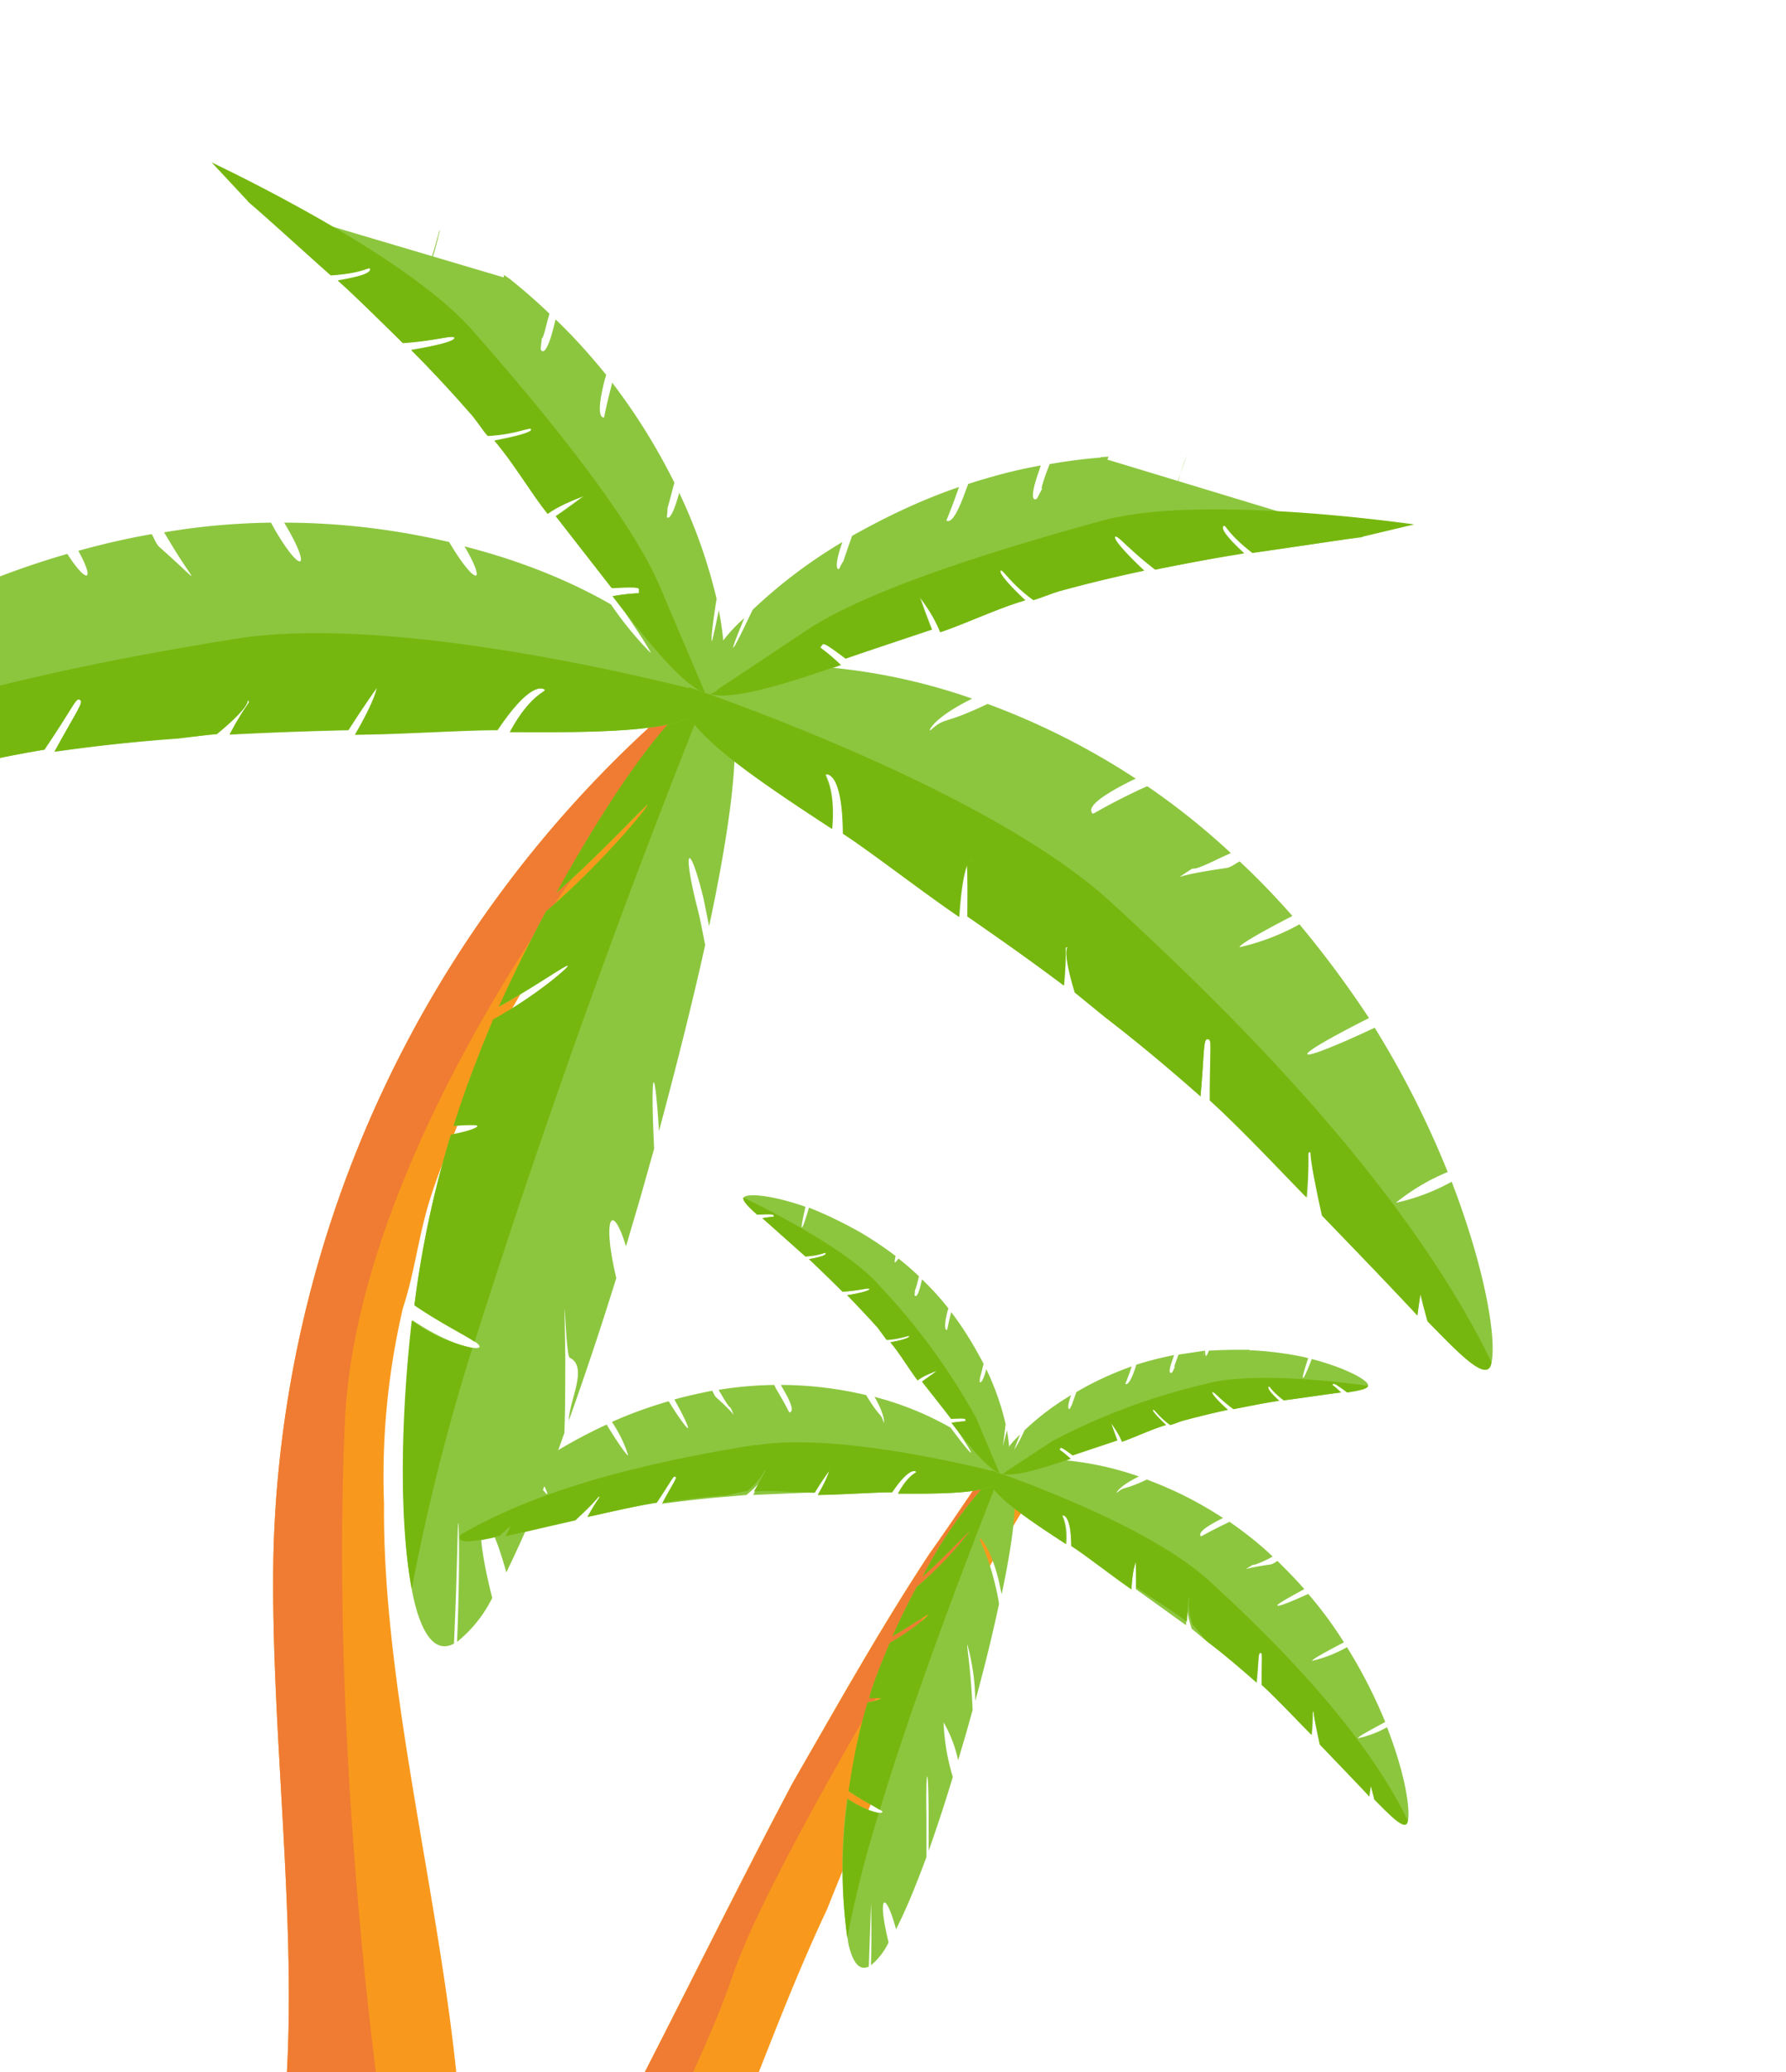
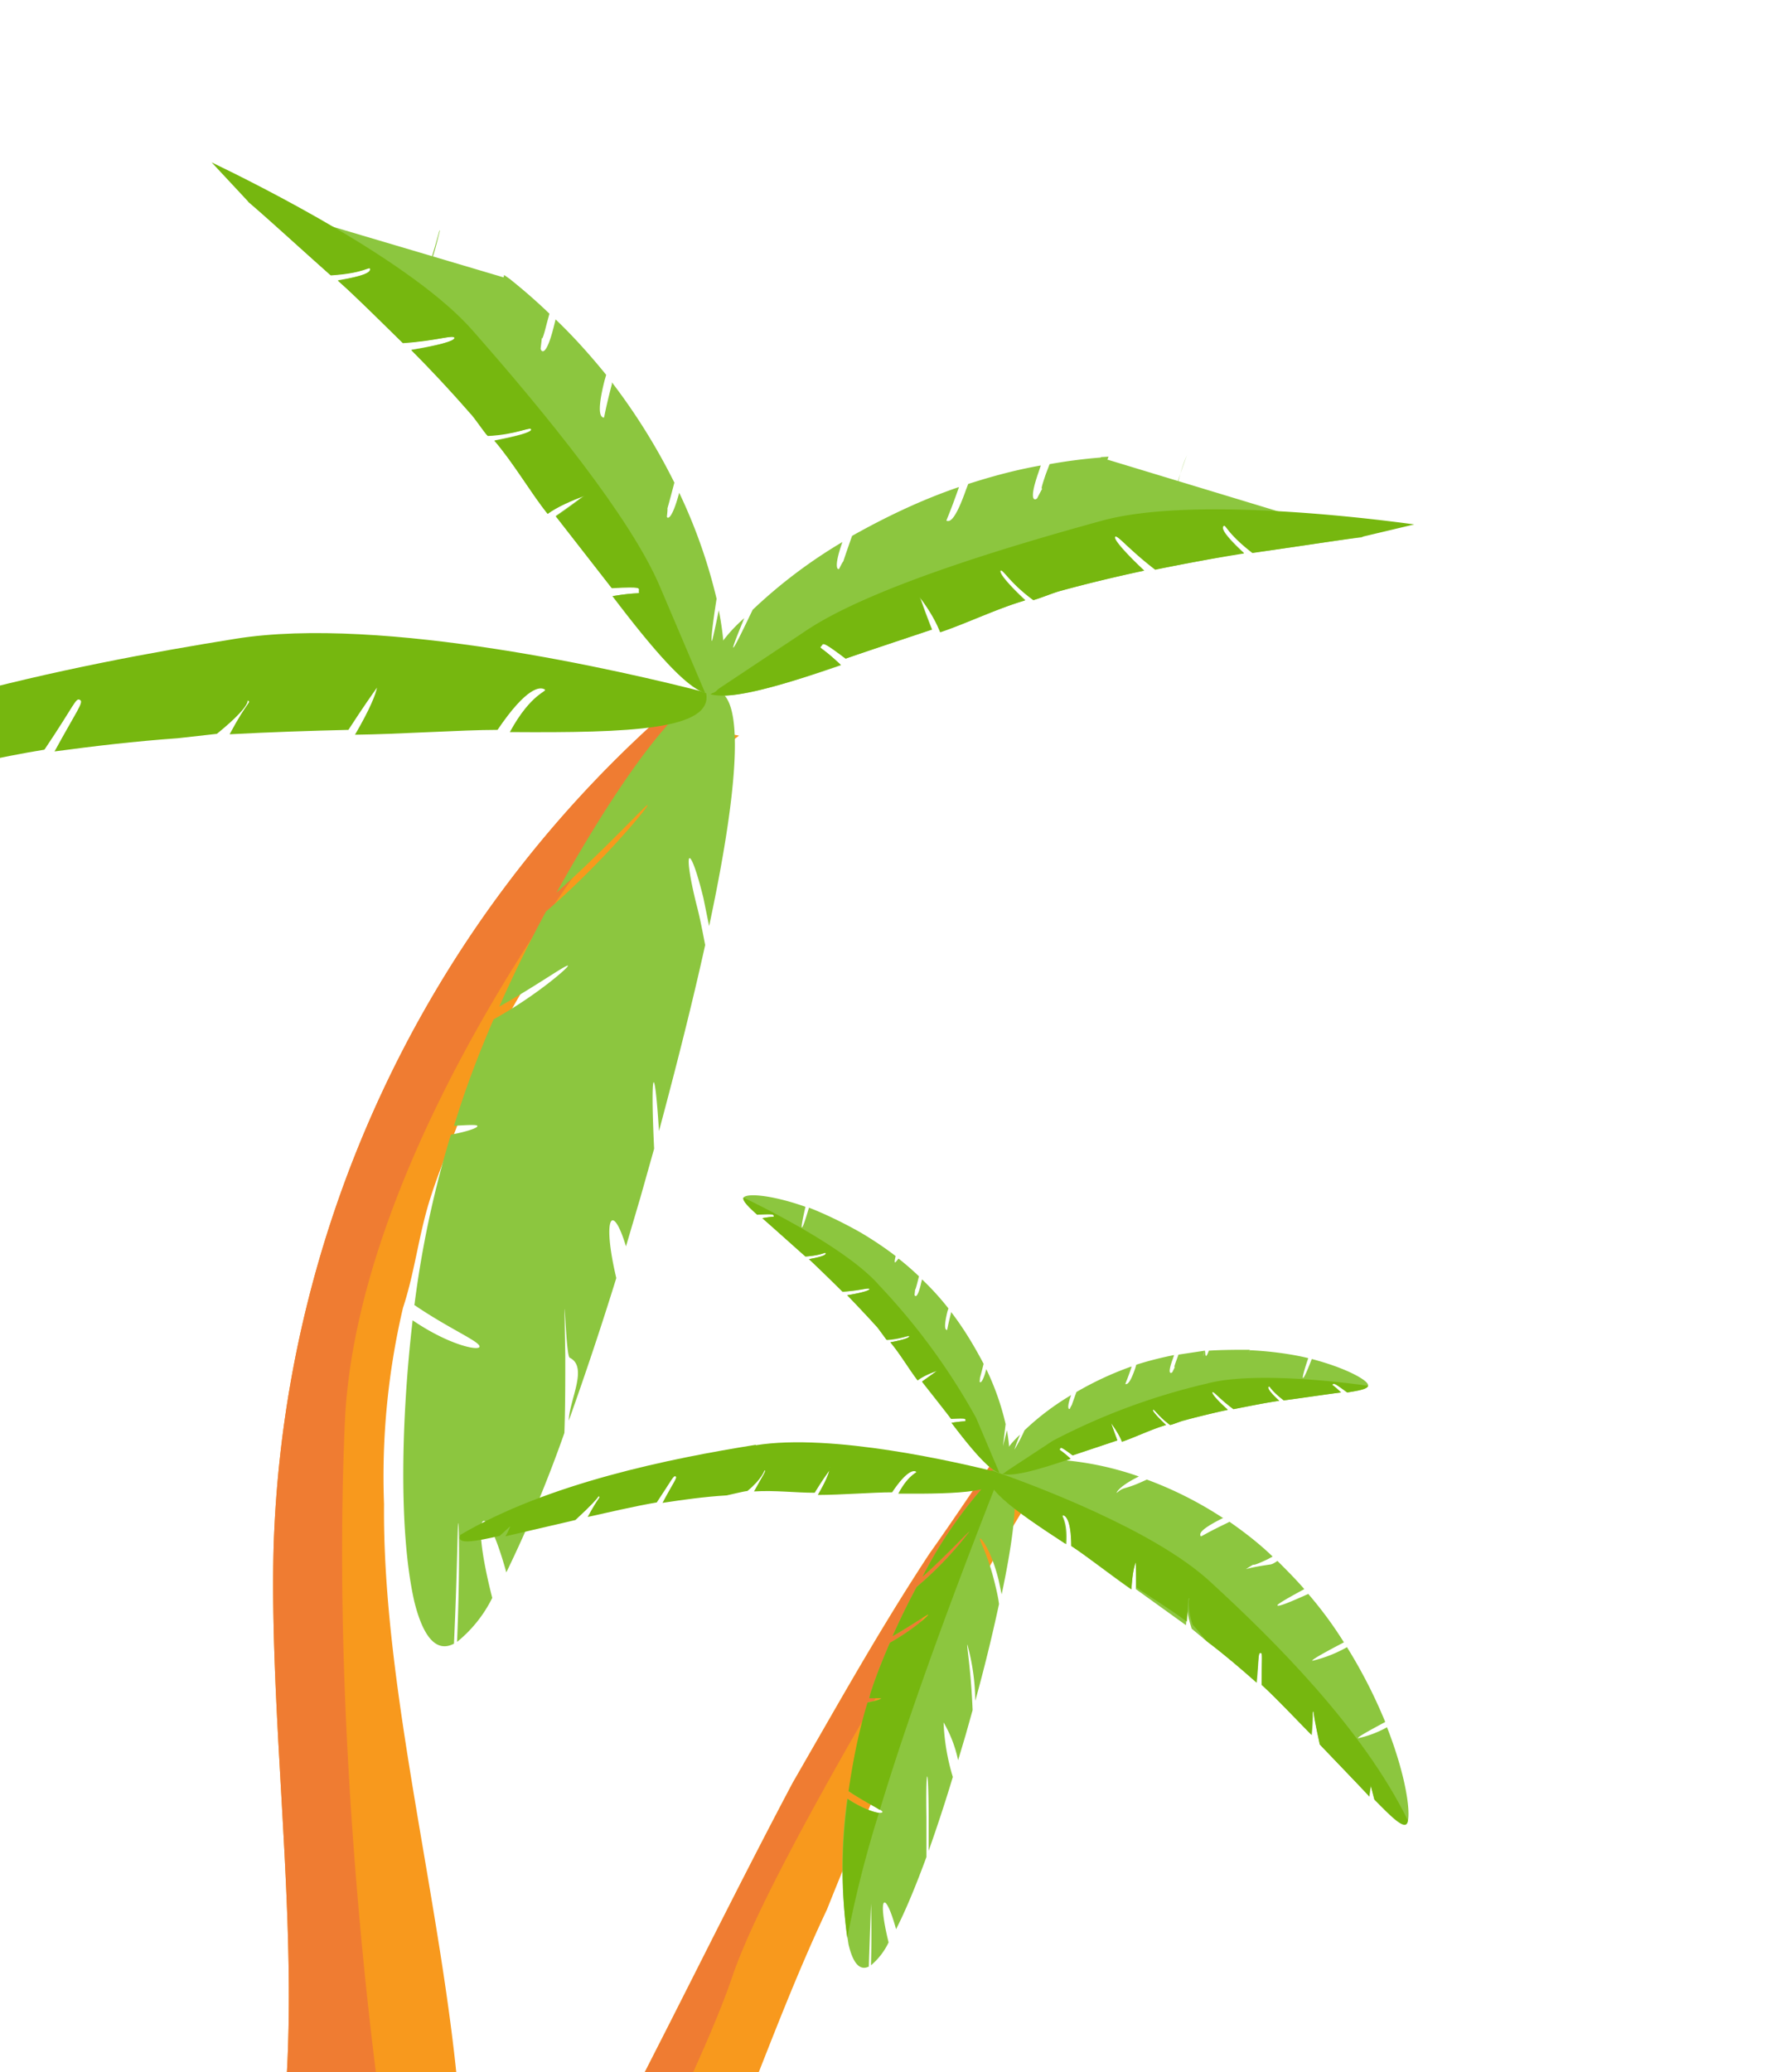
<svg xmlns="http://www.w3.org/2000/svg" fill="none" viewBox="0 0 406 471">
  <path fill="#F8991D" d="M29.8 556c53.8-43.6 30.6-132.2 32.4-204.3a264.4 264.4 0 0 1 88.4-189.1c6 1 11.4 3.6 17.4 4.6-6.6 5-11.5 10.7-17.2 16a174 174 0 0 0-25.2 31.1 259 259 0 0 0-19 34c-2.4 7.7-6.1 15.7-8.6 23.5-2.8 8.5-3.6 17-6.4 25.5a168 168 0 0 0-4.3 44.6c-.7 77 45.1 176-6.8 229.4 0 0-36.4-8.6-50.8-15.3Z" />
  <path fill="#EF7C32" d="M150.6 162.6c2.9.5 5.6 1.3 8.3 2.2-16.8 15-77.6 93.4-80.5 158.4-3.4 76.1 8 155 8 155s.2 61.6-36 85c-7.9-2.3-15.6-4.8-20.6-7.1 53.8-43.7 30.6-132.3 32.4-204.4a264.4 264.4 0 0 1 88.4-189.1Z" />
  <path fill="#F8991D" d="m85.6 572.3 32.1 9.6a978 978 0 0 0 47.5-92.6C172.7 471 179.5 452 188 434c12.8-32.2 27-62.2 45.1-91.7 1.8-2.6 4.6-5 5.5-7.8-3.6-2-6.7-5.1-10.8-5.3-5.4 7.6-11 16.2-16.5 23.9-11.3 17.2-20.5 33.7-31.1 52.1-31.1 58.7-55.4 115.5-94.7 167Z" />
  <path fill="#EF7C32" d="M166.5 449.2c-9.1 27.1-50 106.3-68.6 126.8l-12.3-3.7c39.2-51.6 63.6-108.4 94.6-167 10.7-18.5 19.7-34.7 31-51.9 5.5-7.7 11.2-16.4 16.6-24 1.7 0 3 .8 4.5 1.5-12.6 20.2-57.2 92.5-65.8 118.3Z" />
  <path fill="#8CC63F" d="M94.2 296.7a233 233 0 0 1 8.3-38.8c3.8-.7 6.3-1.6 6-2-.1-.3-2.2-.2-5.3 0l.7-2.2c2.4-7.6 5.2-14.8 8.3-22 9.6-5.3 17.3-12 16.9-12.2-.4-.3-7.2 4.6-15.6 9.3a308 308 0 0 1 10.6-21.6c12.8-11 23.7-24.3 23.1-24.2-.4-.1-9.7 10.1-20.7 19.9 9.2-16.5 20-33.5 28.8-41.8 12.7-12.5 15.8 3 5.9 49.4l-1.3-6.4c-3.2-13-4.8-11.5-1.6 1.4.8 3 1.4 6.2 2 9.3-2.8 12.7-6.4 27-10.5 42.3-1-16.3-2-14.4-1.1 4l-3.1 11-3.3 11.2c-3.1-10.3-5.5-6.7-2.2 7.2a802 802 0 0 1-10.8 32.4c.1-4.7 4.5-12.2.2-14.3-1-.5-1.4-24.3-1-.5 0 6 0 11.9-.2 17.6a302.2 302.2 0 0 1-13.2 31.7c-5-18-8.4-14.6-3.2 5.8a30 30 0 0 1-8 10c.7-17 .4-26.6.3-27-.2-.2-.2 9.7-1 27.4-4 2.1-7-1.5-9-9.5-3.6-15.8-3-41.6-.4-64 8.5 5.8 15.5 7.1 15.2 5.9-.2-1.2-6.9-4-14.7-9.3h-.1Z" />
-   <path fill="#76B70F" d="M108.5 255.9c-.2-.3-2.3-.2-5.4 0l.7-2.2c2.5-7.6 5.3-14.8 8.3-22 9.7-5.3 17.4-12 17-12.2-.4-.3-7.2 4.6-15.7 9.3 3.3-7.3 6.9-14.5 10.7-21.6 12.8-11 23.7-24.3 23.1-24.3-.5 0-9.7 10.2-20.7 20 9.2-16.6 20-33.5 28.8-41.9a15 15 0 0 1 5.6-3.8 2112.3 2112.3 0 0 0-53 147.8c-2.3-1.6-7.7-4.2-13.7-8.3a233 233 0 0 1 8.3-38.8c3.8-.7 6.3-1.6 6-2Zm-14.8 44.3a36 36 0 0 0 13.7 6.2 476.8 476.8 0 0 0-13.8 54.8c-3-16-2.4-40 0-61h.1Z" />
-   <path fill="#8CC63F" d="M-43.8 154.1c9.1-6.3 19.9-12.6 31.9-18 4.9 8 7 6.9 2.3-1.1 7.8-3.5 16.2-6.6 24.9-9.1 4.5 7 6.4 6.3 2.5-.7 5.4-1.5 11-2.8 16.7-3.8.6 1 .9 2.2 1.8 3 10.2 9 8.3 8.8 2.2-1.4l-1.2-2c8.2-1.4 16.3-2.1 24.3-2.2l1 1.8c6 10.2 8.3 8.8 2.3-1.3l-.3-.5c13.3 0 26 1.7 37.5 4.4 5.9 10 8.8 10 3.5 1 13 3.3 24.3 8 33.3 13.2a80 80 0 0 0 9 11c.2 0-2-3.6-5.7-9 9.4 5.7 15.8 11.6 17.7 16.3 4.7 10.1-15 11-44 10.7 4.8-9 8.7-9.2 7.8-9.7-1-.6-4-.6-10.6 9.3-8.3 0-22.6 1-32.4 1 7.7-13.3 4-12.4 5.2-11.8 1 .7 2.6-3.8-6.7 10.8-8.6.2-17.6.5-27 1 4.1-7.8 5-7.3 4.1-7.8-.9-.5 2.9-.5-7 7.7-2 .1-7 .8-8.9 1-9.8.7-19.1 1.7-28 3 4.9-9 6.7-11.3 5.8-11.8-1-.6-1.1 1-8.1 11.3-9.4 1.5-22.4 4.6-30.4 6.3 4.9-9 5.7-8.6 4.9-9-1-.7 5-4-10.2 10.4l-30.6 7" />
  <path fill="#76B70F" d="M-76 184.6c38.5-22.7 92.1-33.4 129.5-39.4 33.4-5.4 88.8 7.5 107 12.2 1.8 8.5-17.2 9.2-44.6 9 4.9-9 8.7-9.2 7.9-9.7-1-.6-4-.7-10.7 9.2-8.2 0-22.6 1-32.4 1.1 3.5-6 4.7-9.2 5-10.7-1 1.4-3 4.2-6.5 9.6-8.6.2-17.6.5-27 1 4.1-7.7 5-7.2 4.1-7.7.1.5-.6 2.4-7 7.6l-8.9 1c-9.8.7-19.1 1.8-28 3 4.9-9 6.7-11.2 5.8-11.7-1-.6-1.1.9-8.1 11.3-9.4 1.5-22.4 4.5-30.4 6.2 4.9-9 5.7-8.5 4.9-9-.9 1.2-3.4 4.1-10.2 10.5-11.5 2.6-22.9 5.1-30.6 7" />
  <path fill="#76B70F" d="M85.8 155c0-.4-.3-.2 0 0Z" />
-   <path fill="#8CC63F" d="M188 176c1 0 3.6 1.6 3.7 13.5 6.9 4.6 18.2 13.4 26.4 18.9 1-15.5 3.5-12.7 2.2-12.8-1.3 0 0-4.6-.4 12.7 7 4.9 14.4 10 22 15.7.8-8.7-.1-8.7.8-8.7 1 0-2.1-2 1.7 10.3l6.8 5.6c7.8 6 15 12 21.7 18 .9-10.1.6-13 1.6-13 1.2 0 .5 1.4.6 14 7 6.4 16.1 16 22 22 .8-10.3-.2-10.4.8-10.3 1.2 0-2-6 2.7 14.3 8.2 8.5 16.2 17 21.6 22.8.9-8.3 3-14.5 2.8-13.6-2 5.2-4.3 1.6-.5 14.9 7.2 7.4 13.5 14 14.5 9.6 1.3-5.2-1.3-21.3-9-41.3a46.6 46.6 0 0 1-12.7 4.8 47 47 0 0 1 11.8-7 214.3 214.3 0 0 0-16.6-32.8c-8.5 4-15 6.6-15.3 6-.3-.6 5.7-4 14-8.2a234 234 0 0 0-15.8-21.3 52 52 0 0 1-13.6 5.2c-.2-.5 4.8-3.4 12-7.1-3.8-4.3-7.7-8.4-12-12.4-1 .5-1.9 1.3-3 1.5-13.6 1.9-12.4 3.1-11.8 2.8 8-5.4 0 0 10.6-5.2l2.2-1a163.1 163.1 0 0 0-19-15.2l-2 .9c-10.6 5.1-10.3 5.8-10.6 5.1-.3-.6-1.1-2.3 9.5-7.5l.5-.2a166.2 166.2 0 0 0-33.7-17c-10.5 5-9.4 2.8-13 6-.5.4.2-2.6 9.5-7.2a136 136 0 0 0-35-7.3 80.1 80.1 0 0 1-13.6 4.3c-.2-.2 3.7-2 9.8-4.5-11-.4-19.6 1-23.8 3.8-9.6 5.9 6.4 17.4 30.8 33.3.9-10.2-2.2-12.5-1.2-12.4Z" />
-   <path fill="#76B70F" d="M339 309.5v.5c-1 4.3-7.3-2.3-14.5-9.7l-1.6-6.1-.7 4.8c-5.4-5.8-13.5-14.2-21.7-22.7-2-9.1-2.6-13-2.6-14.4-1 0 0 0-1 10.2-5.7-5.8-14.8-15.6-21.9-22 0-12.5.6-13.8-.5-13.9-1 0-.7 3-1.6 13-6.7-5.9-13.9-12-21.7-18l-6.9-5.6c-2.4-8-2-10-1.6-10.3-1 0 0 0-.9 8.7a624.5 624.5 0 0 0-21.9-15.7c.1-6.5 0-10-.1-11.6-.6 1.5-1.4 4.7-1.8 11.7-8.1-5.5-19.5-14.4-26.4-18.9-.1-11.9-2.6-13.5-3.8-13.5-1 0 2.2 2.1 1.3 12.4-23-15-38.4-26-32.4-32.2 17.8 6.2 71.2 26.1 96 49 27.9 25.6 66.7 64.1 86.3 104.3ZM220.5 195.6c.4 0 .3-.3 0 0Z" />
  <path fill="#8CC63F" d="M250.2 104c-3.8.3-7.7.8-11.6 1.5l-.8 2.1c-2.6 7.4 1-.2-2 5.6-.2.4-2.3 1.5.3-5.9l.5-1.5c-5.7 1-11.2 2.5-16.5 4.2l-.5 1.3c-2.6 7.4-3.8 7.2-4.3 7.1-.4 0 0 0 2.6-7.4l.1-.3c-8.8 3-17 7-24.3 11.1-5.3 15 .1 1.4-2.9 7.4-.1.4-1.6.5.7-6a114 114 0 0 0-20.4 15.4c-2.4 5-4.1 8.5-4.4 8.6-.2 0 .8-2.6 2.5-6.7a34.1 34.1 0 0 0-9.6 13.7c-1.7 7.1 12.2 3.7 31.6-3-4.5-4.3-5-3.8-4.5-4.3.6-.5-.2-1.5 5.6 2.8 5.5-2 13-4.4 19.6-6.6-4.8-12.2-3.2-10.7-4-11.3-8.7-7 3 4 5.9 11.9 5.7-1.9 13-5.4 19.3-7.3-3.9-3.6-6-6.2-5.6-6.7.5-.5 2.2 2.8 7.4 6.7 1.4-.4 4.8-1.8 6.2-2.1a318 318 0 0 1 19-4.6c-4.4-4.2-7-7.2-6.6-7.7.6-.5 3.1 2.9 9.2 7.4 6.5-1.2 14.5-2.8 20.1-3.7-4.5-4.2-5.1-5.6-4.7-6.1.6-.6.5 1.3 6.8 6 8-1 19.5-2.9 25-3.5" />
  <path fill="#8CC63F" d="M250.2 104c-1.6 5-.3-.1 0 0Zm1.8-.2c-2 5.2-1.4.2-1.8.1l1.8-.1Zm17.8-.3c-4.6 12.4-2.3 10.3-2.7 10.2a38 38 0 0 1 2.7-10.2Z" />
  <path fill="#76B70F" d="m309.7 122-25 3.7c-6.2-4.8-6-6.7-6.6-6.1-.5.5.1 2 4.7 6.2a426 426 0 0 0-20.2 3.7c-6-4.6-8.6-8-9.1-7.5-.5.6 2.2 3.6 6.6 7.7-6 1.3-12.4 2.8-19 4.6-1.5.4-4.9 1.8-6.2 2.1-5.3-3.8-7-7.2-7.5-6.7s1.8 3.1 5.6 6.8c-6.3 1.8-13.6 5.3-19.3 7.2-1-2.6-2.8-5.6-4.7-8 .6 1.5 1.4 4 2.8 7.4l-19.6 6.6c-5.8-4.4-5-3.4-5.6-2.8-.5.5 0 0 4.5 4.2-14 5-25.1 8-29.6 6.7l21.8-14.5c14.1-9.4 43.7-18.5 67.4-25 20-5.4 59.1-.7 70.8.9" />
  <path fill="#8CC63F" d="M116 63.5c3 2.4 6 5 8.9 7.8l-.6 2.2c-1.9 7.6-.6-.8-1.4 5.7 0 .5 1.1 2.6 3-5l.4-1.6c4.2 4 8 8.3 11.5 12.6l-.4 1.4c-1.9 7.6-.7 8.1-.3 8.3.4.2 0 0 2-7.6v-.4a140 140 0 0 1 14.2 22.8c-4 15.4-.9 1-1.7 7.7 0 .4 1 1.3 2.8-5.4a121 121 0 0 1 8.5 24.1c-.9 5.6-1.3 9.4-1.1 9.6.1.1.7-2.6 1.6-7 1.5 7.7 1.6 13.7.4 16.8-2.5 6.9-12.2-3.7-24.6-20 6-1 6.2-.4 6-1 0-.8 1-1.3-6.2-.9l-12.7-16.3c10.8-7.5 8.6-7 9.5-7.2 11.3-1-4.6 1.6-11.3 6.7-3.8-4.7-7.8-11.7-12.1-16.7 5.2-1 8.5-1.9 8.3-2.5-.1-.7-3.3 1.1-9.9 1.4-.9-1-3-4.1-4-5.1-4.5-5.2-9-10-13.3-14.4 6-1 10-2 9.8-2.7-.2-.8-4.2.7-11.8 1.1-4.7-4.6-10.5-10.4-14.7-14.2 6.1-1 7.4-1.8 7.3-2.6-.2-.8-1 1-9 1.4-6-5.3-14.6-13.2-18.8-16.7" />
  <path fill="#8CC63F" d="M116 63.5c.3.2-1.4 5.1 0 0Zm-1.4-1c-1.2 5.4 1 .9 1.4 1l-1.4-1ZM100 52.4c-3.1 12.8-3.8 9.8-3.4 10 .3.1 1.7-4.1 3.3-10Z" />
  <path fill="#76B70F" d="M56.4 45.8c4.1 3.5 12.7 11.4 18.8 16.8 7.9-.5 8.8-2.2 9-1.4 0 .7-1.2 1.5-7.4 2.6 4.2 3.7 10 9.5 14.8 14.2 7.6-.5 11.5-2 11.7-1.2.1.7-3.8 1.8-9.8 2.8 4.4 4.4 8.9 9.2 13.4 14.3 1 1 3 4.2 4 5.2 6.5-.3 9.7-2.2 9.9-1.5.1.7-3.2 1.6-8.4 2.6 4.3 5 8.4 12 12.1 16.6 2.2-1.6 5.5-3 8.4-4.1-1.4 1-3.4 2.6-6.5 4.7l12.7 16.3c7.3-.4 6.1 0 6.2.8.2.7 0 0-6 1 9 11.9 16.5 20.6 21 22L150 133.3c-6.6-15.6-26.2-39.6-42.4-58C94 59.6 58.7 42 48.1 36.9" />
  <path fill="#8CC63F" d="M193 407.1c.9-7 2.3-13.5 4.3-20.2 2-.3 3.2-.8 3-1h-2.7l.3-1.1c1.3-4 2.8-7.7 4.4-11.4 5-2.8 9-6.3 8.7-6.4-.2-.1-3.7 2.4-8.1 4.9 1.7-3.8 3.5-7.5 5.5-11.2a80 80 0 0 0 12-12.6c-.2-.1-5 5.2-10.7 10.3a101 101 0 0 1 15-21.7c6.5-6.5 8.1 1.6 3 25.7l-.7-3.3c-1.7-6.8-4-9.6-4.2-9.4-.3.3 1.7 3.4 3.3 10 .4 1.6.8 3.3 1 4.9a385 385 0 0 1-5.4 22 49.7 49.7 0 0 0-1.8-12.8c-.2.2.8 5.3 1.2 14.9l-1.6 5.7-1.7 5.7a28.8 28.8 0 0 0-3.3-8.6 49 49 0 0 0 2.1 12.4c-1.8 6-3.7 11.7-5.5 16.8v-7.4c0-12.6-.7-12.7-.5-.3v9.1c-2.5 6.8-4.8 12.3-6.9 16.4-2.6-9.4-4.3-7.5-1.7 3a15.4 15.4 0 0 1-4 5.2c.2-8.7 0-13.8 0-14l-.5 14.3c-2.1 1-3.6-.8-4.6-5a111 111 0 0 1-.3-33.2c4.4 3 8.1 3.7 8 3-.2-.5-3.7-2-7.8-4.7h.1Z" />
  <path fill="#76B70F" d="M200.4 386h-2.8l.3-1.2c1.3-4 2.8-7.7 4.4-11.4 5-2.8 9-6.3 8.7-6.4-.2-.1-3.7 2.4-8.1 4.9 1.7-3.8 3.5-7.5 5.5-11.2a80 80 0 0 0 12-12.6c-.2-.1-5 5.2-10.7 10.3a101 101 0 0 1 15-21.7c1-1 2-1.8 2.8-2-7.1 18-19.4 49.9-27.5 76.7-1.2-.8-4-2.2-7.1-4.3 1-6.9 2.3-13.5 4.3-20.1 2-.4 3.3-.8 3.1-1Zm-7.7 22.9c3 2 5.8 3 7.1 3.2a255.4 255.4 0 0 0-7.2 28.4 118 118 0 0 1 .1-31.7Z" />
-   <path fill="#8CC63F" d="M208.3 334.4c-.5-.3-2-.3-5.5 4.8-4.3 0-11.7.5-16.9.6 4-7 2.2-6.5 2.7-6.1.6.3 1.4-2-3.4 5.5l-14 .6c2.1-4 2.5-3.8 2.1-4-.4-.3 1.5-.3-3.6 4l-4.6.4c-5.1.4-10 1-14.6 1.6 2.5-4.7 3.5-5.8 3-6.1-.5-.3-.6.5-4.2 5.9-4.9.7-11.6 2.3-15.8 3.2 2.6-4.6 3-4.4 2.6-4.6-.5-.3 2.6-2-5.3 5.4a818 818 0 0 0-15.9 3.7c2-4 2.9-7.2 2.7-6.7-.7 2.8 1.4 2-4 6.6-5.3 1.2-9.9 2.1-9.1 0a52 52 0 0 1 15.7-15.3c2.2 3.5 4 5.9 4.2 5.7.2-.1-1-2.8-3.1-6.4a114 114 0 0 1 16.6-9.4c2.5 4.1 4.6 7.1 4.9 7a29 29 0 0 0-3.7-7.6c4-1.8 8.4-3.4 12.9-4.7 2.3 3.7 4.1 6.2 4.4 6.1.2-.1-1-2.8-3.1-6.5 2.8-.8 5.7-1.4 8.6-2 .3.5.5 1.2 1 1.6 5.2 4.7 4.4 4.9 4.2 4.6-2-4.7 0 0-3.1-5.3-.2-.4-.5-.7-.6-1.1a85 85 0 0 1 12.6-1.1l.5 1c3.1 5.2 2.8 5.4 3.1 5.2.4-.2 1.2-.7-2-6v-.2c6.8 0 13.4.9 19.3 2.3 3.1 5.2 3.3 3.9 4 6.3 0 .3.6-1.2-2.1-5.9a71 71 0 0 1 17.3 7c2.5 3.4 4.4 5.7 4.6 5.7.2 0-1-2-2.9-4.8 4.9 3 8.2 6 9.2 8.5 2.5 5.3-7.7 5.7-22.9 5.6 2.5-4.7 4.6-4.8 4.1-5Z" />
  <path fill="#76B70F" d="M171.8 328.5c17.3-2.8 46.1 3.9 55.6 6.3.9 4.4-9 4.8-23.2 4.7 2.5-4.7 4.6-4.8 4-5-.4-.3-2-.4-5.4 4.7-4.3 0-11.7.6-16.9.6 1.8-3.1 2.4-4.7 2.6-5.5-.5.7-1.6 2.2-3.3 5-4.5 0-9-.6-13.8-.3 2.2-4 2.8-4.7 2.4-4.8 0 0-.6 2-3.9 4.7-1 .1-3.7.8-4.7 1-5.1.3-10 1-14.6 1.7 2.5-4.7 3.4-5.7 3-6-.5-.3-.7.5-4.3 5.9-4.8.8-11.6 2.4-15.7 3.3 2.5-4.7 3-4.4 2.5-4.7-.4.6-1.7 2.1-5.3 5.4l-15.9 3.7c.5-.8.8-1.6 1.1-2.3l-2.4 2.2c-5.3 1.2-9.8 2.1-9 0v-.2c20-11.8 47.8-17.4 67.2-20.5Zm16.8 5.1c0-.2-.1-.1 0 0Z" />
  <path fill="#8CC63F" d="M241.6 344.4c.6 0 1.9.9 2 7 3.5 2.4 9.4 7 13.6 9.9.5-8 1.9-6.6 1.2-6.7-.7 0 0-2.4-.2 6.6l11.4 8.2c.4-4.6 0-4.6.4-4.6.5 0-1.1-1 .9 5.4l3.6 3c4 3 7.7 6.2 11.2 9.3.5-5.3.3-6.8.8-6.8.6 0 .3.8.3 7.3 3.7 3.3 8.4 8.3 11.4 11.4.5-5.3 0-5.3.5-5.3.6 0-1.1-3.1 1.4 7.5 4.2 4.4 8.4 8.7 11.2 11.8.5-4.4 1.6-7.5 1.4-7-1 2.6-2.2.8-.2 7.7 3.7 3.8 7 7.2 7.5 5 .7-2.7-.6-11-4.7-21.5a23.8 23.8 0 0 1-6.6 2.5c-.1-.3 2.5-1.7 6.2-3.7a114 114 0 0 0-8.7-17 30 30 0 0 1-7.9 3.1c-.1-.3 3-2 7.2-4.2-2.3-3.7-5-7.4-8.1-11-4 1.8-6.9 3-7 2.6-.2-.2 2.4-1.7 6.1-3.7-1.9-2.2-4-4.3-6.1-6.4-.5.3-1 .7-1.6.8-7 1-6.5 1.6-6.1 1.4 4.2-2.7 0 0 5.5-2.6l1.1-.6c-3.1-3-6.5-5.6-9.8-7.9l-1 .5c-5.6 2.7-5.4 3-5.6 2.7-.1-.4-.6-1.2 5-4h.2a85.3 85.3 0 0 0-17.4-8.8c-5.5 2.6-4.9 1.4-6.8 3-.2.2.1-1.3 5-3.7a70.5 70.5 0 0 0-18.2-3.8 49 49 0 0 1-7 2.3c-.2-.1 1.8-1 5-2.4-5.7-.2-10.2.5-12.3 2-5 3 3.3 9 16 17.3.4-5.3-1.2-6.5-.7-6.4l-.1-.2Z" />
  <path fill="#76B70F" d="M320 413.8v.2c-.5 2.2-3.8-1.2-7.6-5l-.8-3.2c-.1.8-.3 1.6-.3 2.5L300 396.5c-1-4.7-1.4-6.7-1.4-7.5-.5 0 0 0-.5 5.3-3-3-7.7-8-11.3-11.4 0-6.5.3-7.2-.3-7.2-.5 0-.4 1.5-.9 6.7-3.4-3-7.1-6.2-11.2-9.3-.8-.7-2.5-3.1-3.3-3.8-1.3-4-.8-6.1-.7-6-.4-.2-.2.7-.6 5.3-4-3-7.9-5.3-11.5-7.8l-.1-5.8c-.3.8-.8 2.5-1 6.2-4.2-2.9-10.1-7.5-13.7-9.8 0-6.2-1.4-7-2-7-.5 0 1.1 1.2.7 6.5-12-7.8-20-13.5-16.8-16.7 9.2 3.2 37 13.5 49.8 25.4 14.5 13.3 34.6 33.3 44.8 54.1Z" />
  <path fill="#8CC63F" d="M241 329.4c.2-.3-.2-.8 2.9 1.4l10.1-3.4c-2.5-6.3-1.6-5.5-2-5.8-4.6-3.7 1.6 2 3 6.1 3-1 6.7-2.8 10-3.8-2-1.9-3.1-3.2-2.9-3.4.3-.3 1.1 1.4 3.9 3.4.7-.2 2.5-.9 3.2-1 3.4-1 6.7-1.8 9.9-2.4-2.4-2.2-3.8-3.8-3.5-4 .3-.3 1.6 1.5 4.8 3.8 3.3-.6 7.5-1.5 10.4-1.9-2.4-2.2-2.7-3-2.4-3.2.3-.3.2.7 3.5 3.1 4.1-.5 10.1-1.5 13-1.8-2-1.8-2.2-1.6-2-1.8.3-.3.5-.3 3.3 1.8 3.7-.5 5.4-1 4.6-2.1-1-1.3-5.7-3.7-12.6-5.5-1 2.6-1.8 4.4-2 4.3-.2 0 .3-1.9 1.2-4.5-3.6-.9-8.7-1.6-13.3-1.8-2.4 6.4-1.2 5.2-1.4 5.2-.2 0 .4-2.2 1.4-5.3-3 0-6 0-9.3.2-1 2.7-.7 0-.9 0-.8 2.7-.1 0 0 0l-6 .9-.4 1.1c-1.4 3.8.5-.2-1 2.9-.2.2-1.3.8.1-3l.3-.9c-3 .6-5.8 1.3-8.6 2.2l-.2.7c-1.3 3.9-2 3.7-2.2 3.7-.2 0 0 0 1.3-3.8v-.2a73.3 73.3 0 0 0-12.5 5.8c-2.8 7.7 0 .7-1.5 3.8-.1.2-.9.2.3-3.1a59 59 0 0 0-10.6 8 38.3 38.3 0 0 1-2.3 4.4s.4-1.4 1.3-3.4a19 19 0 0 0-5 7c-.8 3.8 6.4 2 16.5-1.5-2.4-2.2-2.7-2-2.4-2.2Z" />
  <path fill="#76B70F" d="M243.3 331.6c-7.3 2.5-13 4.1-15.4 3.4l11.4-7.5a147 147 0 0 1 35-13c10.3-2.8 30.6-.4 36.7.5-.2.7-1.9 1-4.7 1.5-2.9-2.1-3-2.1-3.3-1.9-.3.3 0 0 1.8 1.9l-13 1.8c-3.2-2.5-3.1-3.4-3.4-3.1-.3.2 0 1 2.4 3.2-2.9.4-7 1.2-10.4 1.9-3.2-2.4-4.5-4.2-4.8-3.9-.2.3 1.1 1.9 3.5 4l-9.9 2.4c-.7.2-2.5 1-3.2 1.1-2.7-2-3.6-3.7-3.9-3.5-.2.3 1 1.6 3 3.5-3.4 1-7.1 2.8-10 3.8-.6-1.4-1.6-3-2.5-4.2l1.4 3.9-10.2 3.4c-3-2.3-2.6-1.8-2.9-1.5-.3.3 0 0 2.4 2.2Z" />
  <path fill="#8CC63F" d="M219.5 323c-.1-.5.5-.7-3.3-.5l-6.6-8.4c5.6-4 4.5-3.8 5-3.8 5.8-.5-2.5.8-6 3.5-1.9-2.5-4-6.1-6.2-8.7 2.7-.5 4.4-1 4.3-1.3 0-.4-1.7.6-5.1.8l-2-2.8-7-7.4c3.1-.5 5.1-1 5-1.4 0-.4-2 .4-6 .6l-7.7-7.4c3.2-.5 4-1 3.8-1.3 0-.4-.5.4-4.6.7-3.2-2.8-7.6-6.9-9.8-8.7 2.6-.5 2.6-.1 2.6-.5s-.3-.5-3.7-.3c-2.8-2.4-4-3.8-2.7-4.2 1.6-.6 6.8 0 13.6 2.4-.6 2.6-1 4.6-.8 4.7.2 0 .8-1.8 1.6-4.5 3.4 1.3 8 3.5 12 5.8-1.6 6.7-1.9 5-1.7 5.2.2 0 .9-2.1 1.7-5.2 2.5 1.5 5.1 3.2 7.7 5.2-.7 2.9.5.5.7.6.2 0-.7 2.7 0 0a64 64 0 0 1 4.6 4l-.3 1.2c-1 4-.3-.4-.7 3 0 .2.6 1.3 1.5-2.7l.2-.8c2.2 2.1 4.2 4.3 6 6.6l-.2.6c-1 4-.4 4.2-.2 4.3.2.1 0 0 1-3.9v-.2c3 3.9 5.4 8 7.4 11.8-2 8-.5.6-.9 4 0 .3.6.7 1.5-2.8a59 59 0 0 1 4.4 12.5l-.6 5 .9-3.6c.7 4 .8 7.1.1 8.7-1.2 3.6-6.3-1.9-12.7-10.4 3.1-.5 3.2-.2 3.1-.5Z" />
  <path fill="#76B70F" d="M216.3 323.4c4.7 6.2 8.6 10.7 10.9 11.4l-5.3-12.5a147 147 0 0 0-22-30.1c-7-8.1-25.3-17.3-30.9-20-.2.7 1 2 3.1 3.9 3.5-.2 3.7-.1 3.8.3 0 .3 0 0-2.6.5l9.8 8.7c4-.3 4.5-1.2 4.6-.7 0 .3-.6.7-3.8 1.3 2.2 2 5.2 5 7.6 7.4 4-.3 6-1 6.2-.6 0 .3-2 .9-5.1 1.4a202 202 0 0 1 6.9 7.4l2 2.7c3.4-.2 5.1-1.1 5.2-.8 0 .4-1.6.9-4.3 1.4 2.2 2.6 4.3 6.2 6.2 8.6 1.2-.9 2.9-1.6 4.4-2.1l-3.4 2.4c2.2 2.8 4.8 6 6.6 8.5 3.8-.2 3.2 0 3.3.4 0 .3 0 0-3.2.5Z" />
</svg>